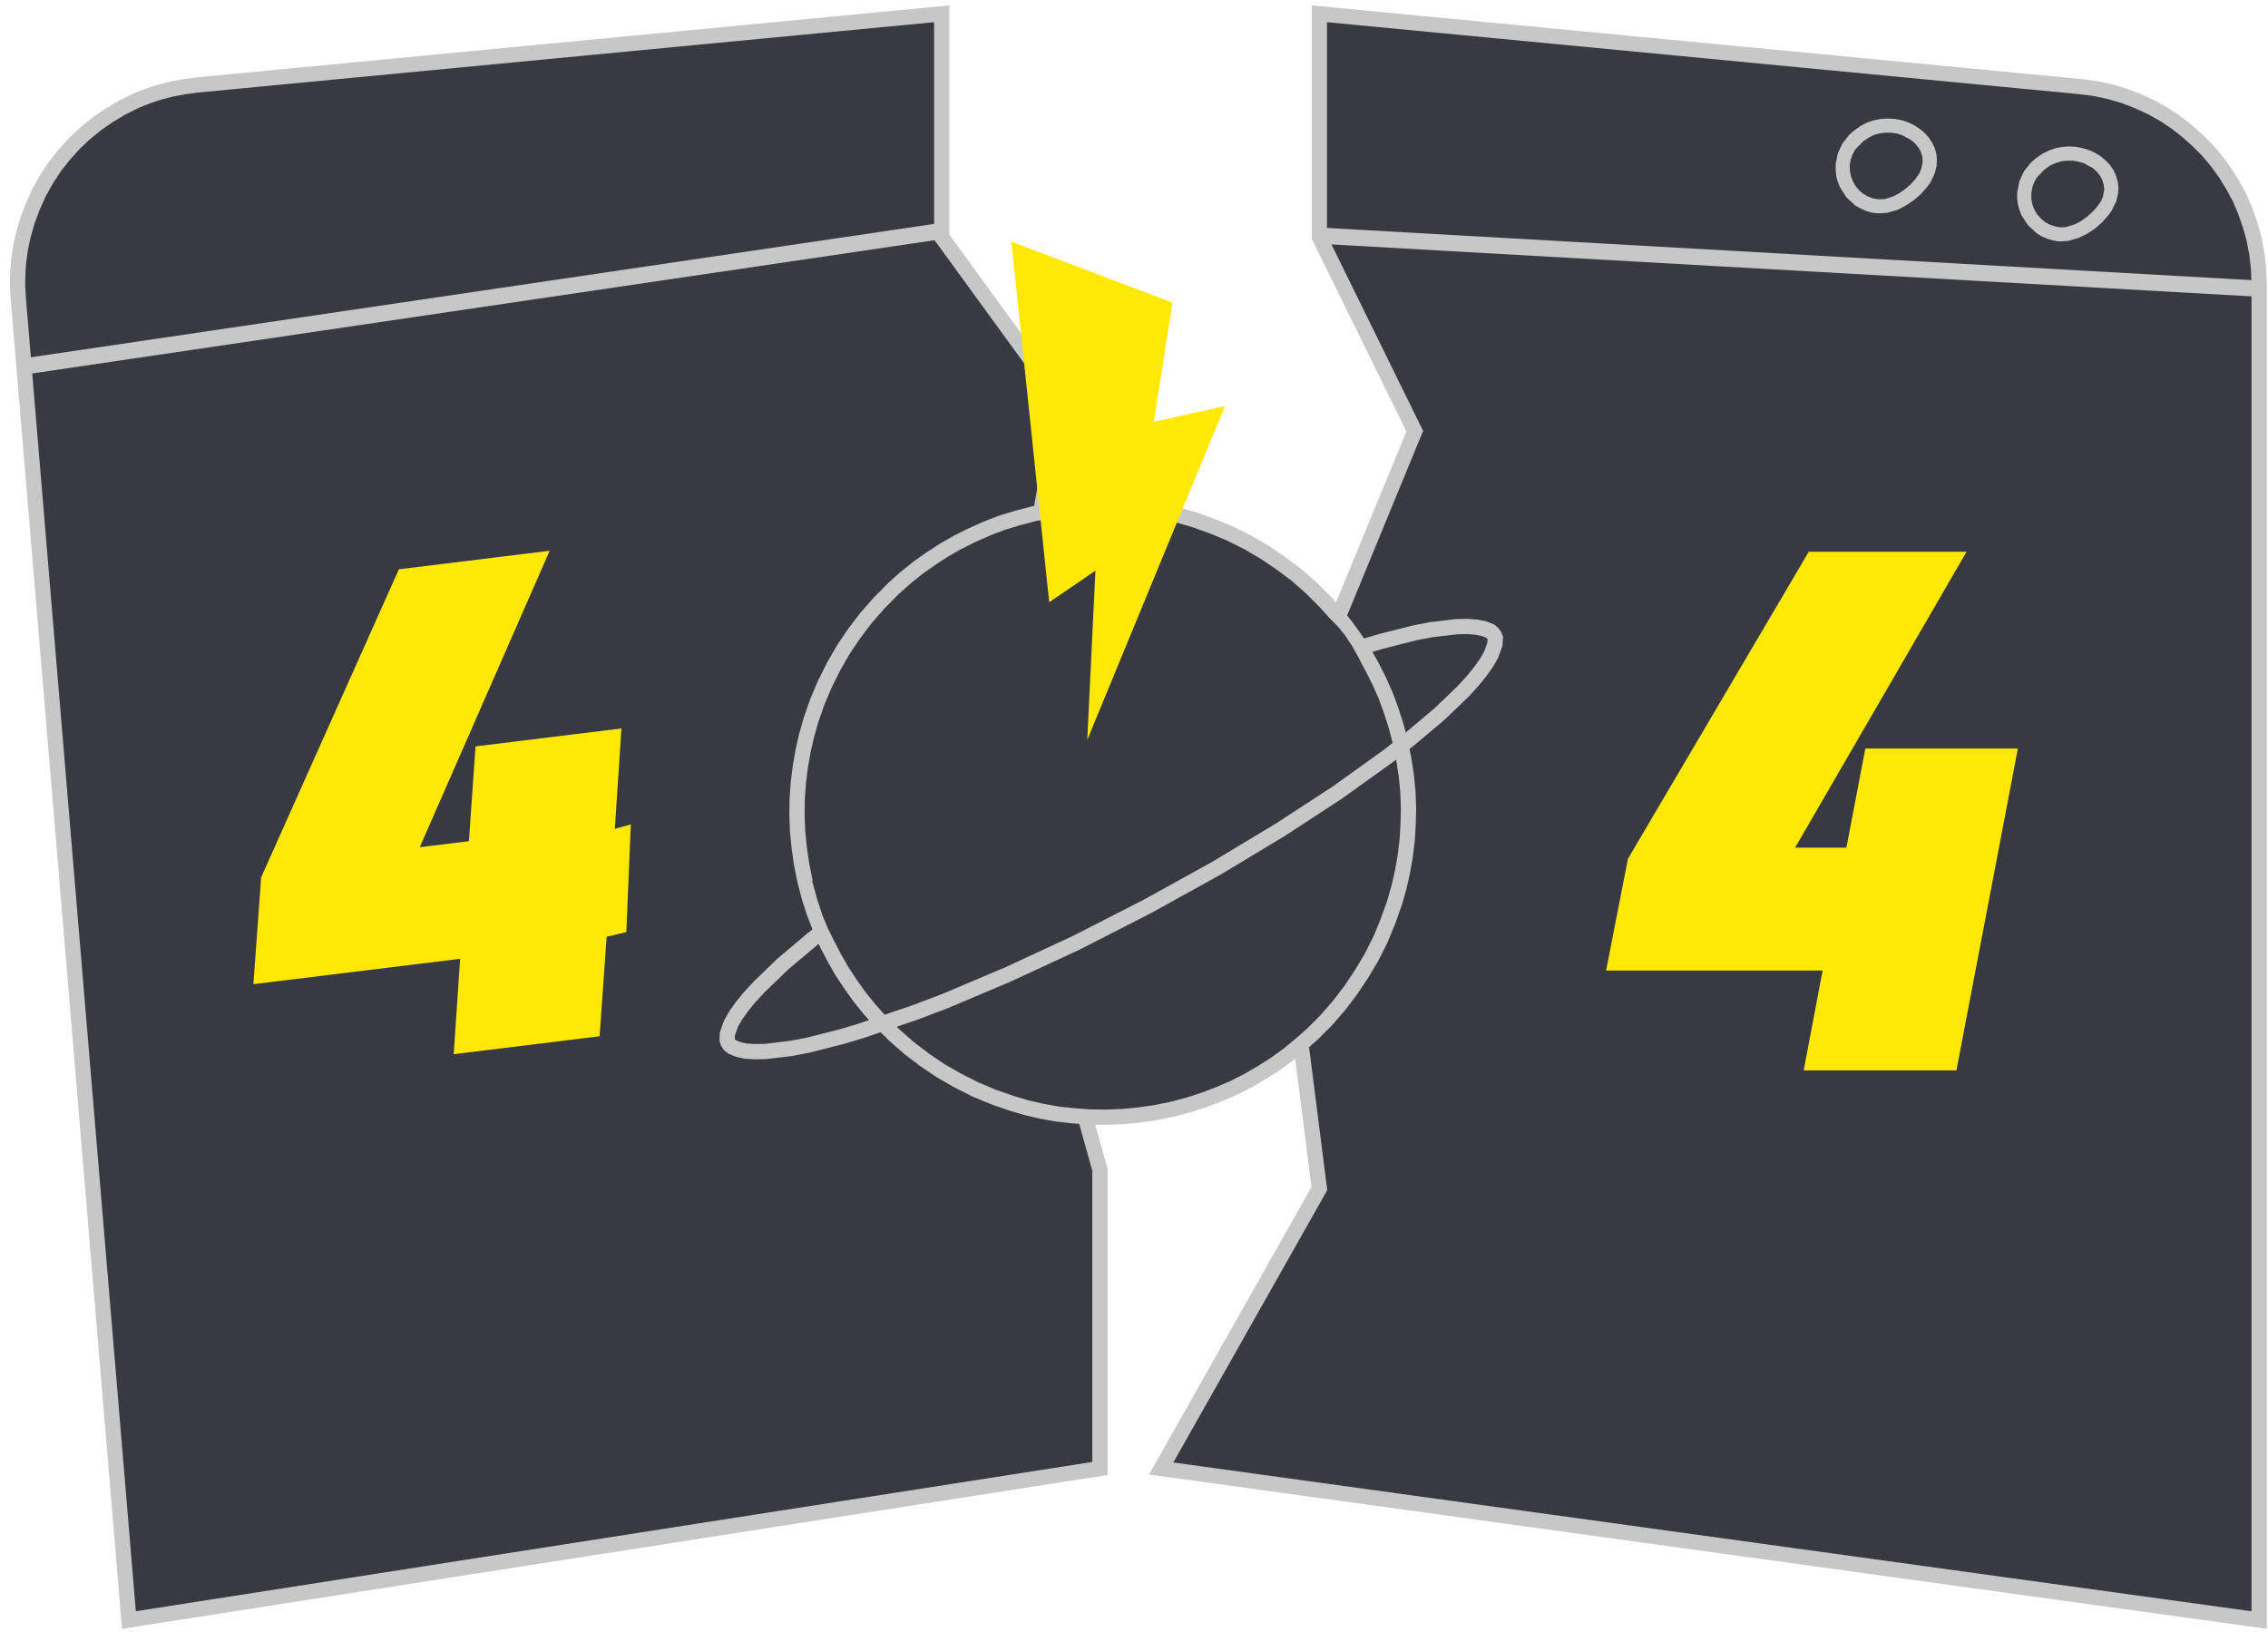
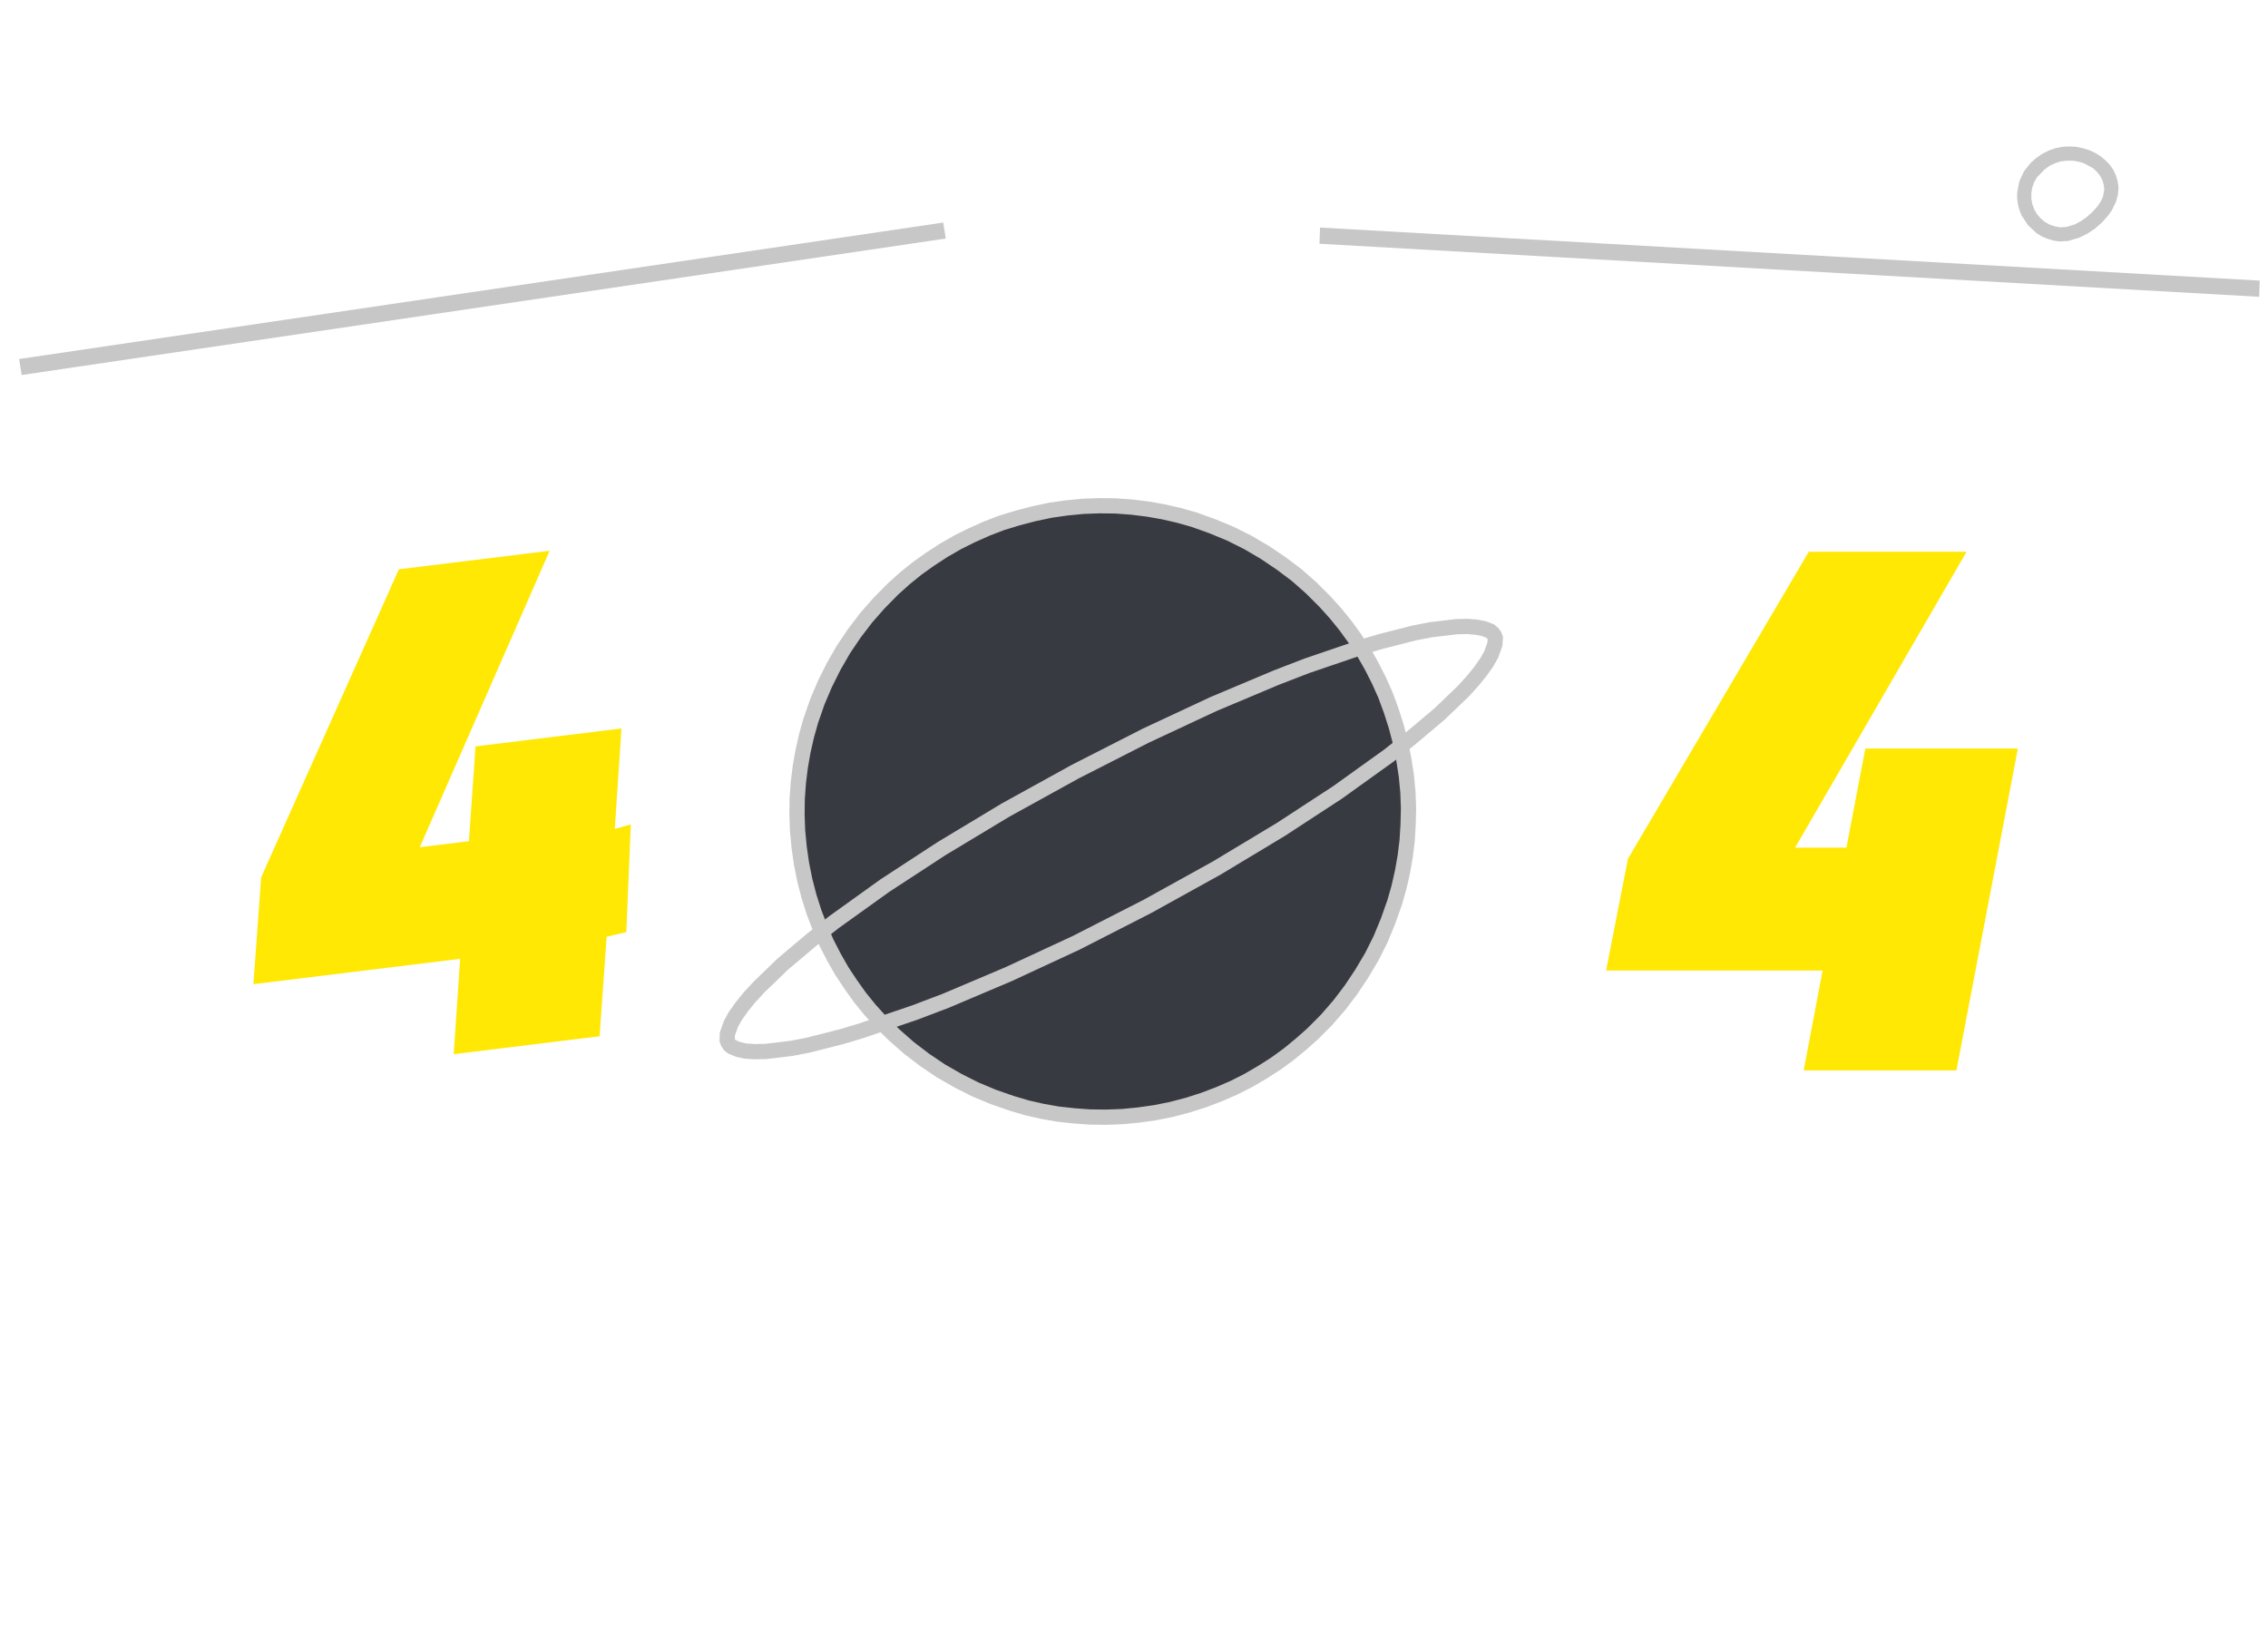
<svg xmlns="http://www.w3.org/2000/svg" width="214" height="154" viewBox="0 0 214 154" fill="none">
-   <path fill-rule="evenodd" clip-rule="evenodd" d="M88.859 1.301L18.589 8.019L17.356 8.184L16.178 8.405L15.037 8.7L13.914 9.068L12.828 9.509L11.521 10.153L10.288 10.89L9.11 11.7L8.006 12.601L6.957 13.595L6.018 14.644L5.135 15.767L4.362 16.963L3.662 18.215L3.073 19.522L2.576 20.865L2.172 22.282L1.932 23.424L1.767 24.583L1.675 25.761L1.656 26.976L1.73 28.209L12.165 152.865L103.785 138.565V110.368L93.681 74.258L100.049 37.761L88.859 22.374V1.301Z" fill="#383A41" stroke="#C7C7C7" stroke-width="1.439" />
-   <path fill-rule="evenodd" clip-rule="evenodd" d="M124.491 1.301L196.233 8.166L197.669 8.35L199.049 8.644L200.393 9.031L201.681 9.528L202.933 10.098L204.129 10.761L205.27 11.515L206.337 12.344L207.35 13.246L208.307 14.203L209.172 15.233L209.963 16.319L210.681 17.479L211.325 18.675L211.859 19.927L212.319 21.233L212.687 22.558L212.945 23.92L213.11 25.338L213.166 26.792V152.865L109.564 138.565L124.491 112.154L119.669 74.258L133.491 40.687L124.491 22.374V1.301Z" fill="#383A41" stroke="#C7C7C7" stroke-width="1.439" />
  <path d="M56.576 97.779L42.81 99.472L43.417 90.472L23.908 92.865L24.644 82.779L37.638 53.717L51.865 51.969L39.607 79.944L44.245 79.374L44.871 70.429L58.638 68.736L58.012 78.214L59.521 77.791L59.098 87.95L57.239 88.392L56.576 97.779Z" fill="#FFE804" />
  <path d="M184.601 101.001H170.19L171.975 91.578H151.546L153.607 81.032L170.669 52.062H185.558L169.38 79.983H174.221L176.006 70.633H190.399L184.601 101.001Z" fill="#FFE804" />
  <path fill-rule="evenodd" clip-rule="evenodd" d="M132.147 70.081L132.46 71.663L132.699 73.21L132.846 74.756L132.902 76.265L132.865 77.792L132.773 79.32L132.589 80.811L132.331 82.283L132 83.737L131.595 85.154L130.969 86.921L130.27 88.615L129.441 90.271L128.503 91.854L127.472 93.4L126.368 94.854L125.153 96.252L123.828 97.578L122.724 98.553L121.583 99.492L120.368 100.375L119.098 101.185L117.773 101.958L116.429 102.639L115.03 103.246L113.576 103.799L112.086 104.277L110.54 104.682L108.975 104.995L107.411 105.216L105.883 105.363L104.356 105.418L102.828 105.4L101.319 105.289L99.809 105.124L98.356 104.866L96.901 104.535L95.466 104.111L93.718 103.504L92.006 102.786L90.368 101.958L88.767 101.038L87.239 100.007L85.767 98.884L84.386 97.67L83.061 96.363L82.067 95.259L81.129 94.099L80.263 92.884L79.435 91.633L78.681 90.308L77.981 88.946L77.374 87.547L76.822 86.111L76.343 84.621L75.938 83.056L75.626 81.492L75.405 79.946L75.257 78.4L75.202 76.872L75.221 75.363L75.331 73.835L75.515 72.344L75.773 70.872L76.104 69.418L76.509 67.983L77.116 66.234L77.834 64.541L78.662 62.884L79.582 61.283L80.613 59.756L81.736 58.283L82.951 56.903L84.257 55.578L85.362 54.584L86.521 53.645L87.736 52.78L89.006 51.952L90.313 51.197L91.674 50.516L93.073 49.891L94.509 49.338L96.018 48.878L97.564 48.473L99.129 48.142L100.693 47.921L102.221 47.774L103.748 47.719L105.257 47.737L106.785 47.848L108.276 48.032L109.748 48.289L111.202 48.621L112.638 49.026L114.386 49.651L116.079 50.351L117.736 51.179L119.337 52.117L120.865 53.148L122.337 54.252L123.717 55.467L125.043 56.792L126.037 57.897L126.975 59.056L127.84 60.252L128.668 61.522L129.423 62.848L130.104 64.191L130.73 65.59L131.264 67.044L131.742 68.535L132.147 70.081Z" fill="#383A41" stroke="#C7C7C7" stroke-width="1.439" />
  <path d="M128.429 61.081L130.288 60.529L133.472 59.719L135 59.424L137.466 59.13L138.497 59.111L139.343 59.185L140.006 59.314L140.613 59.553L140.834 59.737L141 59.958L141.092 60.197L141.055 60.786L140.705 61.762L140.3 62.479L139.693 63.344L138.975 64.228L138.073 65.222L135.828 67.375L133.03 69.731L131.024 71.314L126.202 74.774L120.846 78.271L114.791 81.915L108.239 85.541L101.54 88.964L95.153 91.927L89.245 94.43L86.337 95.535L81.257 97.265L79.417 97.817L76.233 98.627L74.687 98.921L72.239 99.216L71.19 99.234L70.343 99.179L69.681 99.032L69.092 98.792L68.853 98.608L68.705 98.387L68.613 98.148L68.632 97.559L68.981 96.584L69.386 95.866L69.994 95.001L70.711 94.118L71.613 93.142L73.859 90.97L76.656 88.614L78.662 87.032L83.484 83.572L88.84 80.075L94.895 76.43L101.466 72.805L108.147 69.4L114.534 66.418L120.442 63.933L123.349 62.811L128.429 61.081Z" stroke="#C7C7C7" stroke-width="1.439" />
-   <path fill-rule="evenodd" clip-rule="evenodd" d="M76.627 83.11L77.124 84.913L77.621 86.423L78.137 87.656L78.652 88.65L79.149 89.441L79.646 90.067L80.161 90.545L80.345 90.637L80.172 91.079L80.834 90.969L81.92 90.637L83.558 90.03L85.988 88.981L89.374 87.38L93.975 85.061L100.067 81.877L107.945 77.625L117.902 72.104L129.607 65.212L128.871 63.482L128.19 62.046L127.528 60.868L126.883 59.911L126.276 59.157L125.687 58.568L125.135 58.108L124.601 57.776L124.067 57.574L123.552 57.445L123.902 57.361L123.202 57.527L121.969 57.969L120.018 58.834L117.092 60.269L112.877 62.459L107.061 65.625L99.276 70.005L89.098 75.877L76.627 83.11Z" fill="#383A41" />
  <path d="M124.555 21.472L213.221 26.478L213.166 28.006L124.5 23L124.555 21.472ZM1.804 33.877L89 21L89.239 22.509L2.043 35.386L1.804 33.877Z" fill="#C7C7C7" />
  <path d="M192.092 14.939L191.614 15.362L190.969 16.172L190.546 17.093L190.344 18.105L190.325 18.694L190.399 19.264L190.546 19.816L190.749 20.332L191.356 21.252L192.166 22.007L192.644 22.301L193.16 22.522L193.712 22.688L194.282 22.78L195.11 22.743L196.178 22.43L196.969 22.043L197.706 21.547L198.368 20.957L198.92 20.332L199.252 19.872L199.675 19.007L199.841 18.344L199.896 17.718L199.822 17.129L199.656 16.577L199.417 16.043L199.086 15.565L198.681 15.142L198.221 14.755L197.687 14.424L197.135 14.166L196.528 13.982L195.902 13.853L195.258 13.816L194.614 13.853L193.951 13.982L193.325 14.203L192.699 14.516L192.092 14.939ZM198.423 18.583L198.203 19.043L197.853 19.54L197.411 20.019L196.896 20.479L196.344 20.866L195.755 21.178L194.963 21.418L194.374 21.454L193.841 21.344L193.362 21.178L192.92 20.921L192.534 20.589L192.203 20.203L191.945 19.761L191.761 19.264L191.669 18.767V18.215L191.761 17.681L191.945 17.184L192.203 16.724L192.92 15.988L193.436 15.62L193.969 15.381L194.503 15.215L195.055 15.16H195.589L196.123 15.252L196.62 15.399L197.503 15.878L197.853 16.209L198.147 16.577L198.368 16.982L198.497 17.424L198.552 17.884L198.423 18.583Z" fill="#C7C7C7" />
-   <path d="M174.957 12.306L174.478 12.73L173.853 13.521L173.411 14.46L173.208 15.454V16.061L173.264 16.631L173.411 17.165L173.632 17.699L174.221 18.619L175.031 19.374L175.509 19.65L176.024 19.889L176.577 20.055L177.166 20.128L177.994 20.092L179.061 19.797L179.834 19.392L180.57 18.895L181.233 18.325L181.804 17.68L182.135 17.239L182.558 16.355L182.724 15.693L182.761 15.067L182.705 14.496L182.54 13.926L182.282 13.411L181.951 12.932L181.546 12.49L181.086 12.122L180.57 11.791L180 11.533L179.411 11.331L178.767 11.22L178.141 11.184L177.478 11.22L176.816 11.349L176.19 11.552L175.564 11.883L174.957 12.306ZM181.288 15.932L181.086 16.392L180.718 16.907L180.294 17.386L179.779 17.828L179.208 18.233L178.638 18.527L177.847 18.785L177.239 18.803L176.705 18.711L176.227 18.527L175.785 18.27L175.399 17.938L175.086 17.552L174.828 17.11L174.644 16.631L174.552 16.116L174.534 15.564L174.626 15.049L174.81 14.552L175.067 14.092L175.804 13.337L176.319 12.987L176.834 12.73L177.386 12.582L177.939 12.509L178.472 12.527L178.988 12.601L179.503 12.766L180.368 13.245L180.736 13.576L181.031 13.944L181.251 14.349L181.38 14.773L181.417 15.233L181.288 15.932Z" fill="#C7C7C7" />
-   <path d="M103.362 53.846L99 56.828L95.429 22.797L110.632 28.558L108.865 39.803L115.583 38.312L102.589 69.821L103.362 53.846Z" fill="#FFE804" />
</svg>